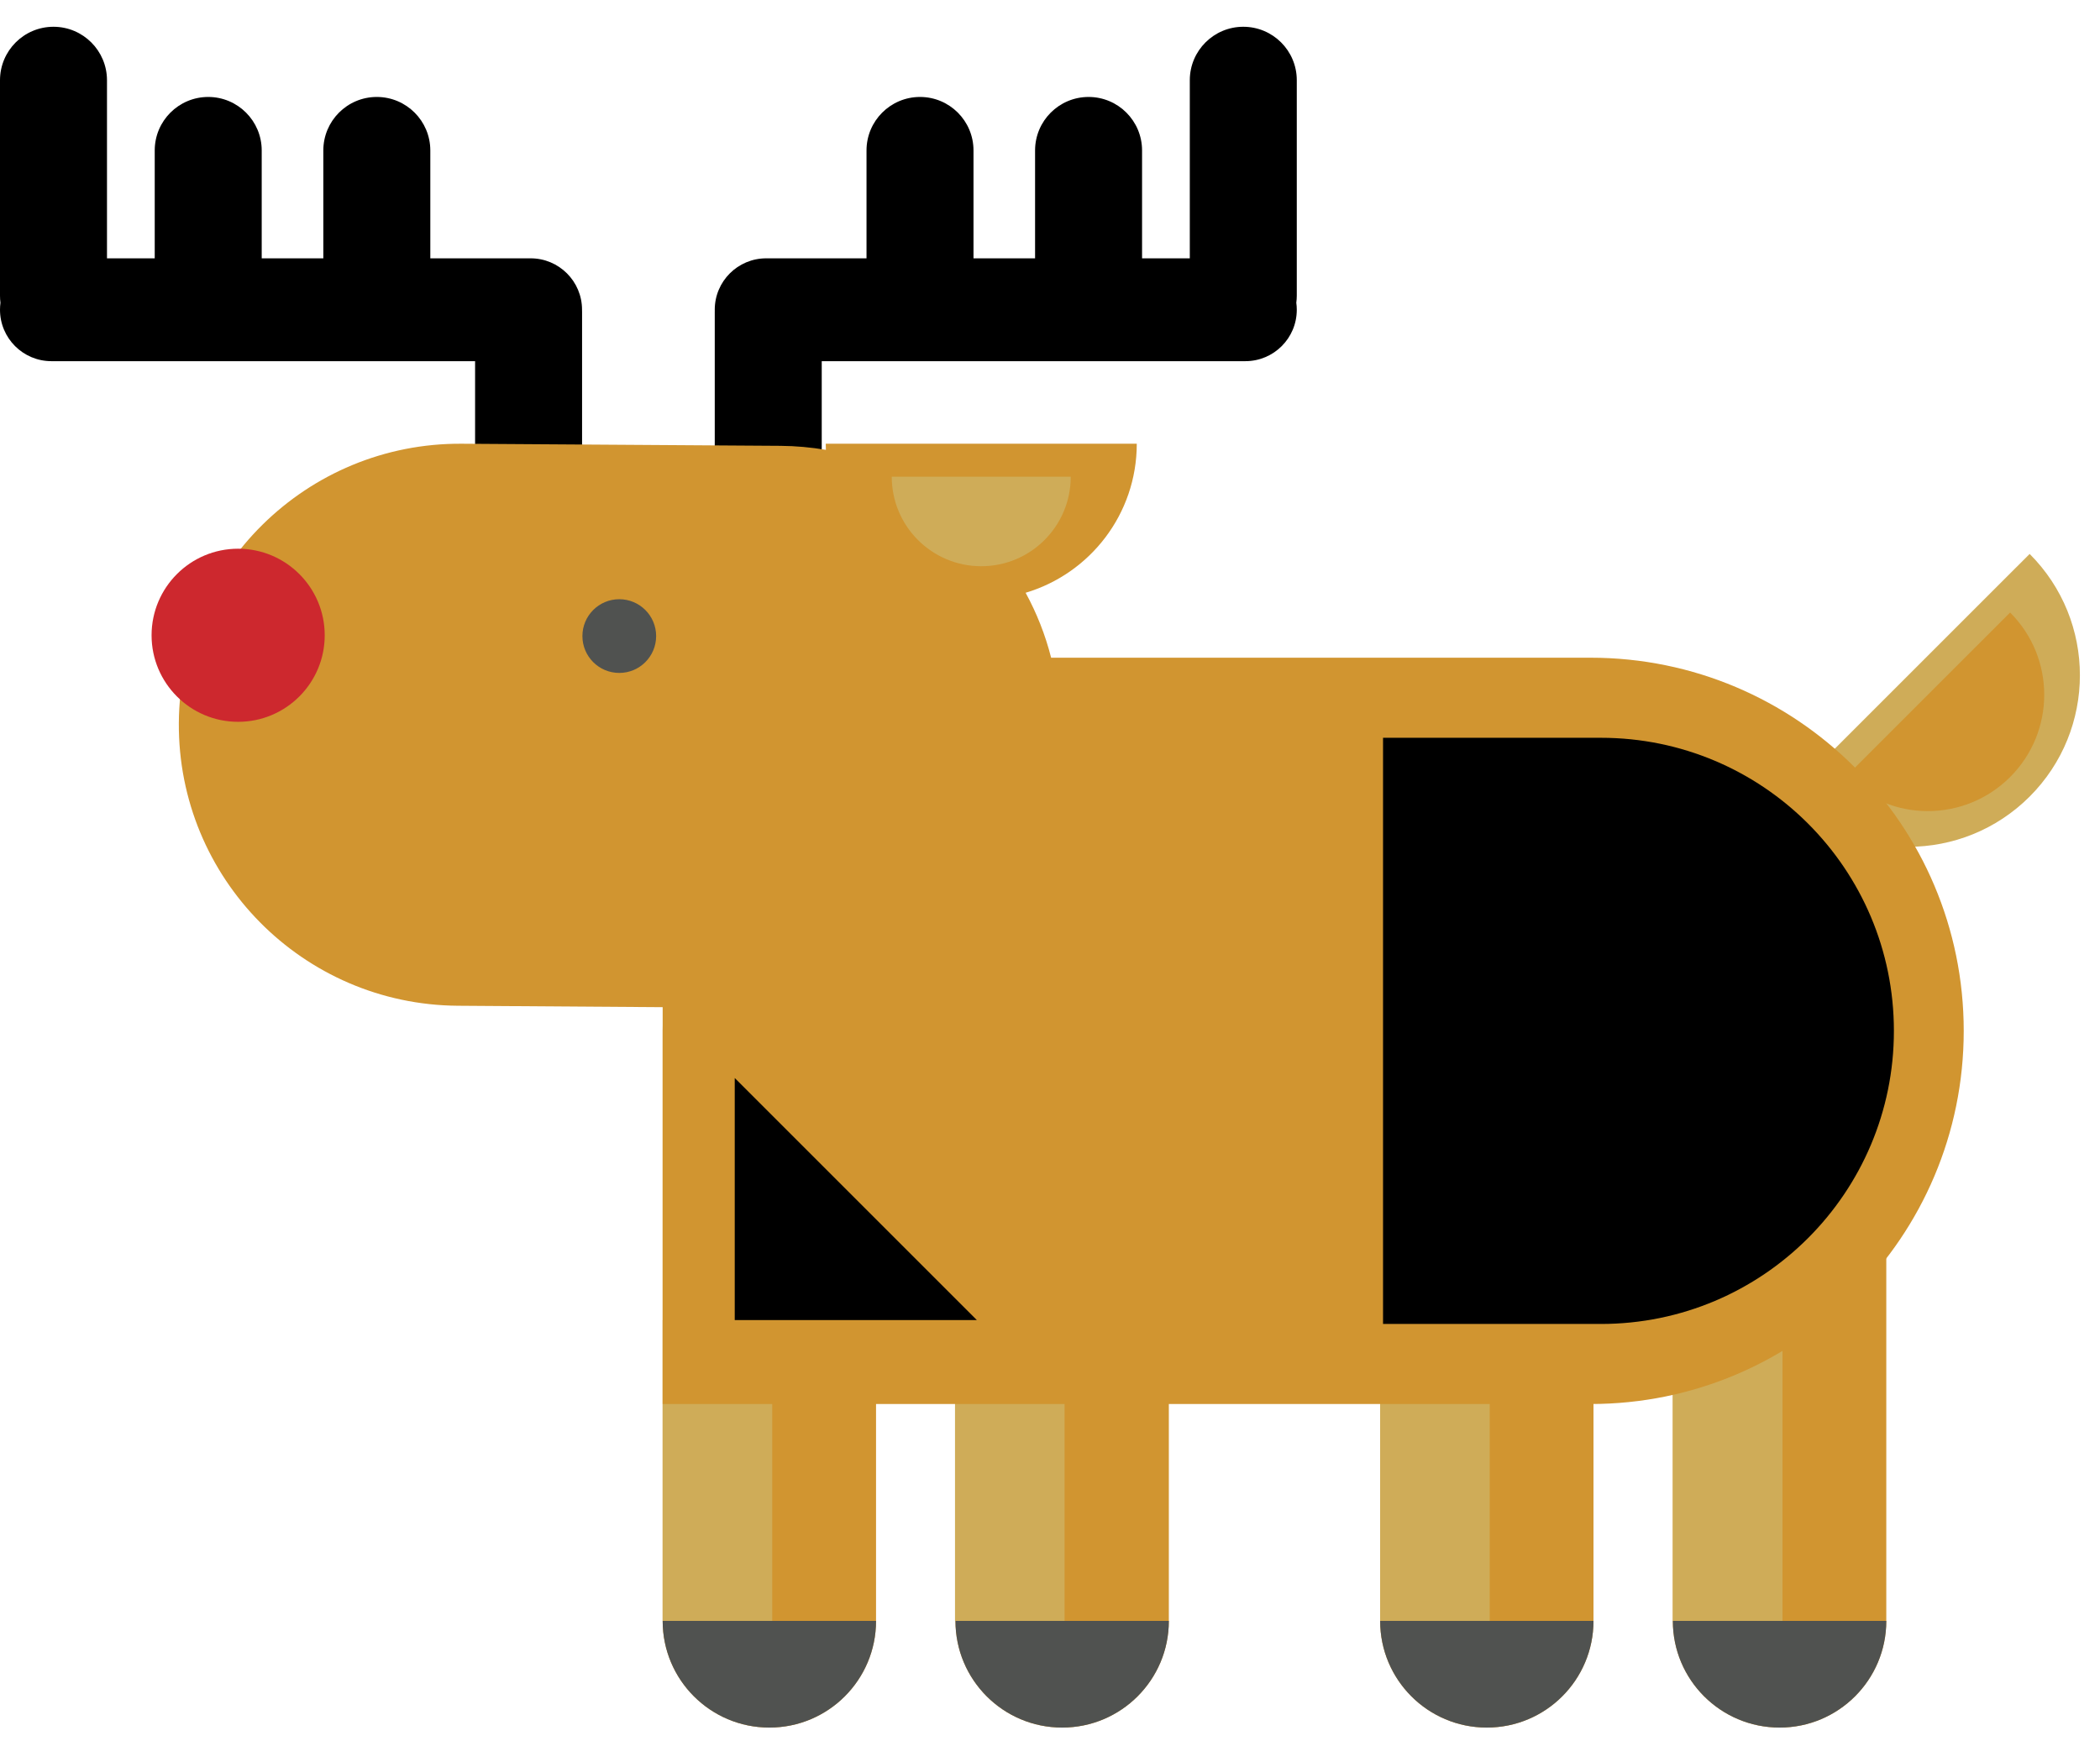
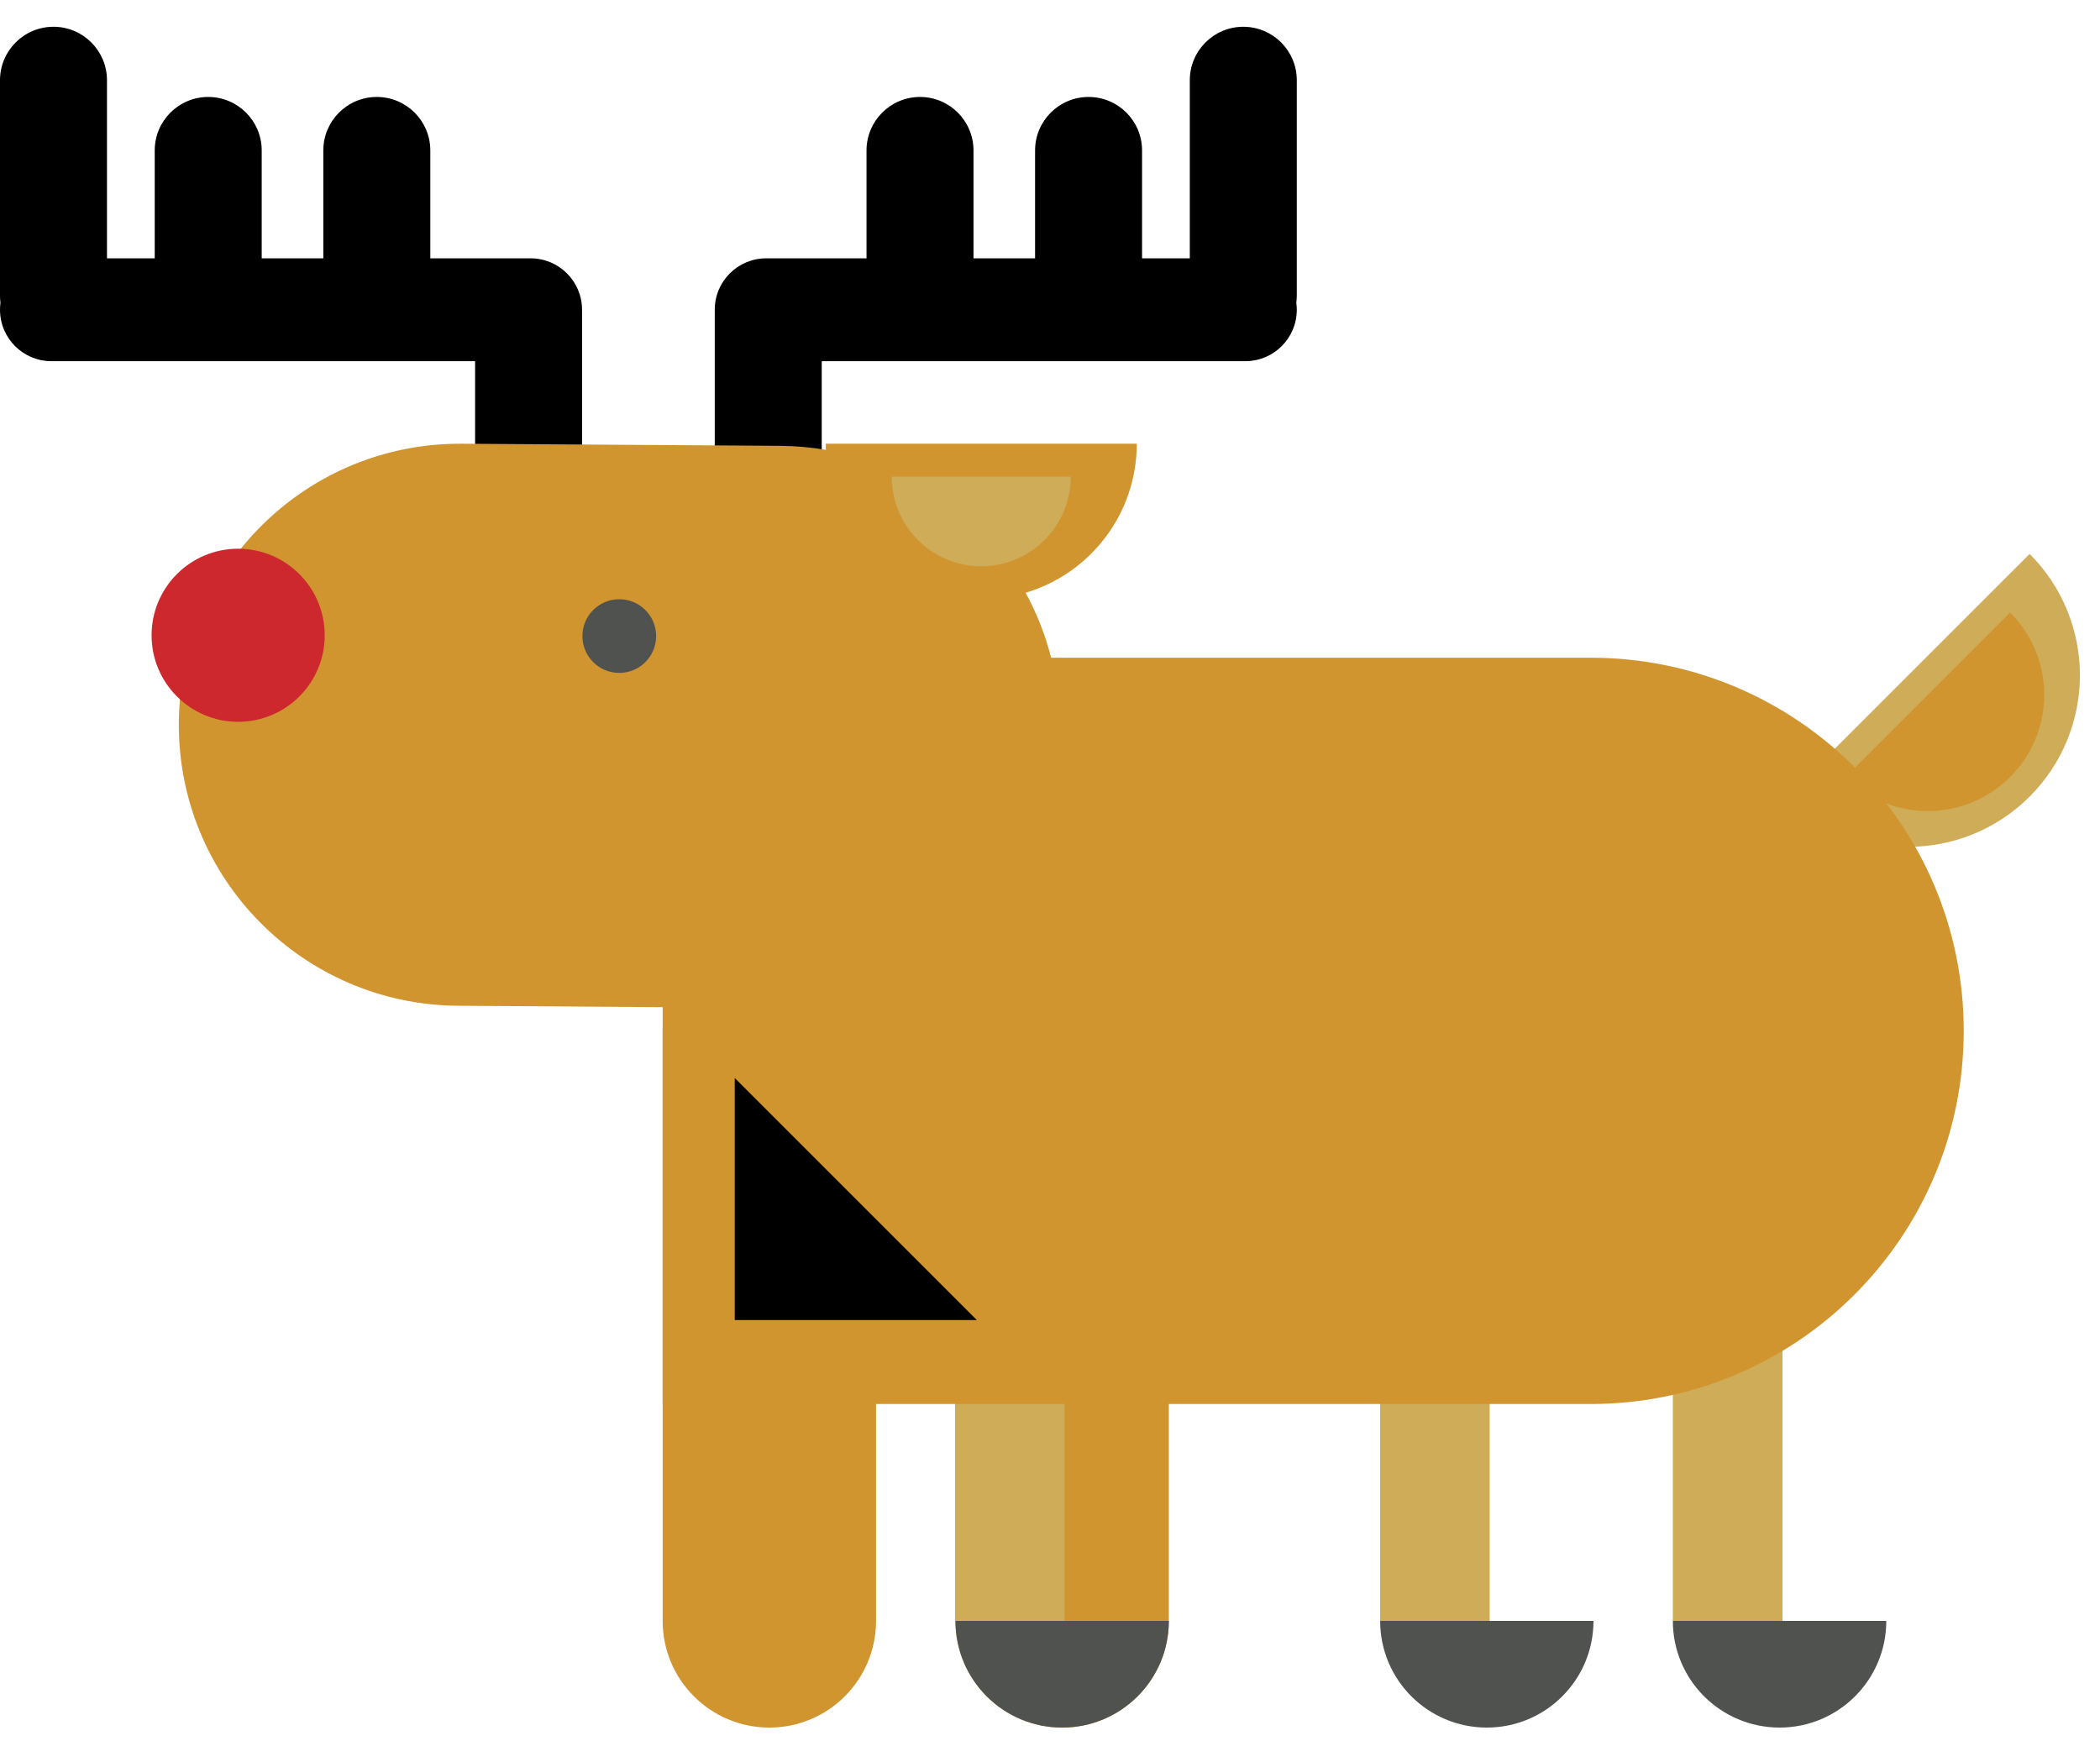
<svg xmlns="http://www.w3.org/2000/svg" width="56" height="47" viewBox="0 0 56 47" fill="none">
  <path fill-rule="evenodd" clip-rule="evenodd" d="M47.651 21.246C49.439 23.033 52.336 23.033 54.124 21.246C55.911 19.459 55.911 16.561 54.124 14.774L47.651 21.246Z" fill="#CFAC58" />
  <path fill-rule="evenodd" clip-rule="evenodd" d="M31.728 2.14C31.728 1.352 32.368 0.714 33.154 0.714C33.943 0.714 34.581 1.352 34.581 2.14V7.887C34.581 7.951 34.576 8.013 34.568 8.075C34.577 8.136 34.581 8.198 34.581 8.261C34.581 9.019 33.968 9.633 33.209 9.633H21.913V12.19C21.913 12.978 21.274 13.617 20.487 13.617C19.699 13.617 19.06 12.978 19.06 12.19V8.316C19.06 8.307 19.06 8.298 19.061 8.288C19.06 8.279 19.06 8.27 19.06 8.261C19.06 7.504 19.674 6.89 20.432 6.89H20.487H23.107V4.013C23.107 3.225 23.746 2.586 24.534 2.586C25.322 2.586 25.96 3.225 25.96 4.013V6.89H27.602V4.013C27.602 3.225 28.241 2.586 29.029 2.586C29.817 2.586 30.455 3.225 30.455 4.013V6.89H31.728V2.14ZM1.426 0.714C2.214 0.714 2.853 1.353 2.853 2.141V6.89H4.126V4.013C4.126 3.225 4.765 2.586 5.553 2.586C6.34 2.586 6.979 3.225 6.979 4.013V6.89H8.622V4.013C8.622 3.225 9.26 2.586 10.048 2.586C10.836 2.586 11.475 3.225 11.475 4.013V6.89H14.095H14.15C14.907 6.89 15.521 7.504 15.521 8.261L15.521 8.284C15.521 8.295 15.522 8.305 15.522 8.316V12.19C15.522 12.978 14.883 13.617 14.095 13.617C13.307 13.617 12.669 12.978 12.669 12.19V9.633H1.371C0.614 9.633 0 9.019 0 8.261C0 8.198 0.004 8.137 0.012 8.076C0.004 8.014 9.00531e-06 7.951 9.00531e-06 7.887V2.141C9.00531e-06 1.353 0.639 0.714 1.426 0.714Z" fill="black" />
  <path fill-rule="evenodd" clip-rule="evenodd" d="M23.361 43.232C23.361 44.804 22.088 46.077 20.516 46.077C18.945 46.077 17.671 44.804 17.671 43.232V25.652C17.671 24.081 18.945 22.808 20.516 22.808C22.088 22.808 23.361 24.081 23.361 25.652V43.232Z" fill="#D19530" />
  <path fill-rule="evenodd" clip-rule="evenodd" d="M31.169 43.232C31.169 44.804 29.895 46.077 28.324 46.077C26.753 46.077 25.479 44.804 25.479 43.232V25.652C25.479 24.081 26.753 22.808 28.324 22.808C29.895 22.808 31.169 24.081 31.169 25.652V43.232Z" fill="#D19530" />
-   <path fill-rule="evenodd" clip-rule="evenodd" d="M42.493 43.232C42.493 44.804 41.22 46.077 39.648 46.077C38.077 46.077 36.804 44.804 36.804 43.232V25.652C36.804 24.081 38.077 22.808 39.648 22.808C41.22 22.808 42.493 24.081 42.493 25.652V43.232Z" fill="#D19530" />
-   <path fill-rule="evenodd" clip-rule="evenodd" d="M50.301 43.232C50.301 44.804 49.026 46.077 47.457 46.077C45.885 46.077 44.609 44.804 44.609 43.232V25.652C44.609 24.081 45.885 22.808 47.457 22.808C49.026 22.808 50.301 24.081 50.301 25.652V43.232Z" fill="#D19530" />
  <path fill-rule="evenodd" clip-rule="evenodd" d="M49.214 20.725C50.427 21.936 52.39 21.936 53.603 20.725C54.816 19.513 54.816 17.548 53.603 16.337L49.214 20.725Z" fill="#D19530" />
  <path fill-rule="evenodd" clip-rule="evenodd" d="M36.804 43.232C36.804 44.804 38.077 46.077 39.648 46.077C41.22 46.077 42.493 44.804 42.493 43.232H36.804Z" fill="#505250" />
  <path fill-rule="evenodd" clip-rule="evenodd" d="M44.609 43.232C44.609 44.804 45.885 46.077 47.457 46.077C49.026 46.077 50.301 44.804 50.301 43.232H44.609Z" fill="#505250" />
-   <path fill-rule="evenodd" clip-rule="evenodd" d="M17.671 43.232C17.671 44.804 18.945 46.077 20.516 46.077C22.088 46.077 23.361 44.804 23.361 43.232H17.671Z" fill="#505250" />
  <path fill-rule="evenodd" clip-rule="evenodd" d="M25.479 43.232C25.479 44.804 26.753 46.077 28.324 46.077C29.895 46.077 31.169 44.804 31.169 43.232H25.479Z" fill="#505250" />
-   <path fill-rule="evenodd" clip-rule="evenodd" d="M17.671 43.232H20.593V35.208H17.671V43.232Z" fill="#CFAC58" />
  <path fill-rule="evenodd" clip-rule="evenodd" d="M25.467 43.232H28.389V35.208H25.467V43.232Z" fill="#CFAC58" />
  <path fill-rule="evenodd" clip-rule="evenodd" d="M36.804 43.232H39.725V35.208H36.804V43.232Z" fill="#CFAC58" />
  <path fill-rule="evenodd" clip-rule="evenodd" d="M44.609 43.232H47.533V35.208H44.609V43.232Z" fill="#CFAC58" />
  <path fill-rule="evenodd" clip-rule="evenodd" d="M42.414 17.542H28.03C27.875 16.931 27.645 16.351 27.35 15.81C29.064 15.3 30.314 13.714 30.314 11.835H22.02C22.02 11.89 22.022 11.944 22.024 11.998C21.63 11.932 21.226 11.894 20.813 11.891L12.314 11.835C8.174 11.808 4.796 15.142 4.769 19.281C4.742 23.421 8.075 26.797 12.214 26.825L17.692 26.863C17.679 27.071 17.671 27.282 17.671 27.495V37.447H42.414C47.911 37.447 52.366 32.99 52.366 27.495C52.366 21.998 47.911 17.542 42.414 17.542Z" fill="#D19530" />
-   <path fill-rule="evenodd" clip-rule="evenodd" d="M42.691 19.678H36.881V35.312H42.691C47.005 35.312 50.504 31.81 50.504 27.495C50.504 23.177 47.005 19.678 42.691 19.678Z" fill="black" />
  <path fill-rule="evenodd" clip-rule="evenodd" d="M8.659 16.944C8.659 18.218 7.625 19.252 6.35 19.252C5.076 19.252 4.042 18.218 4.042 16.944C4.042 15.669 5.076 14.635 6.35 14.635C7.625 14.635 8.659 15.669 8.659 16.944Z" fill="#CD282E" />
  <path fill-rule="evenodd" clip-rule="evenodd" d="M17.497 16.965C17.497 17.508 17.057 17.948 16.514 17.948C15.971 17.948 15.531 17.508 15.531 16.965C15.531 16.422 15.971 15.982 16.514 15.982C17.057 15.982 17.497 16.422 17.497 16.965Z" fill="#505250" />
  <path fill-rule="evenodd" clip-rule="evenodd" d="M19.593 28.752V35.208H26.049L19.593 28.752Z" fill="black" />
  <path fill-rule="evenodd" clip-rule="evenodd" d="M23.78 12.715C23.78 14.033 24.848 15.102 26.167 15.102C27.485 15.102 28.553 14.033 28.553 12.715H23.78Z" fill="#CFAC58" />
</svg>